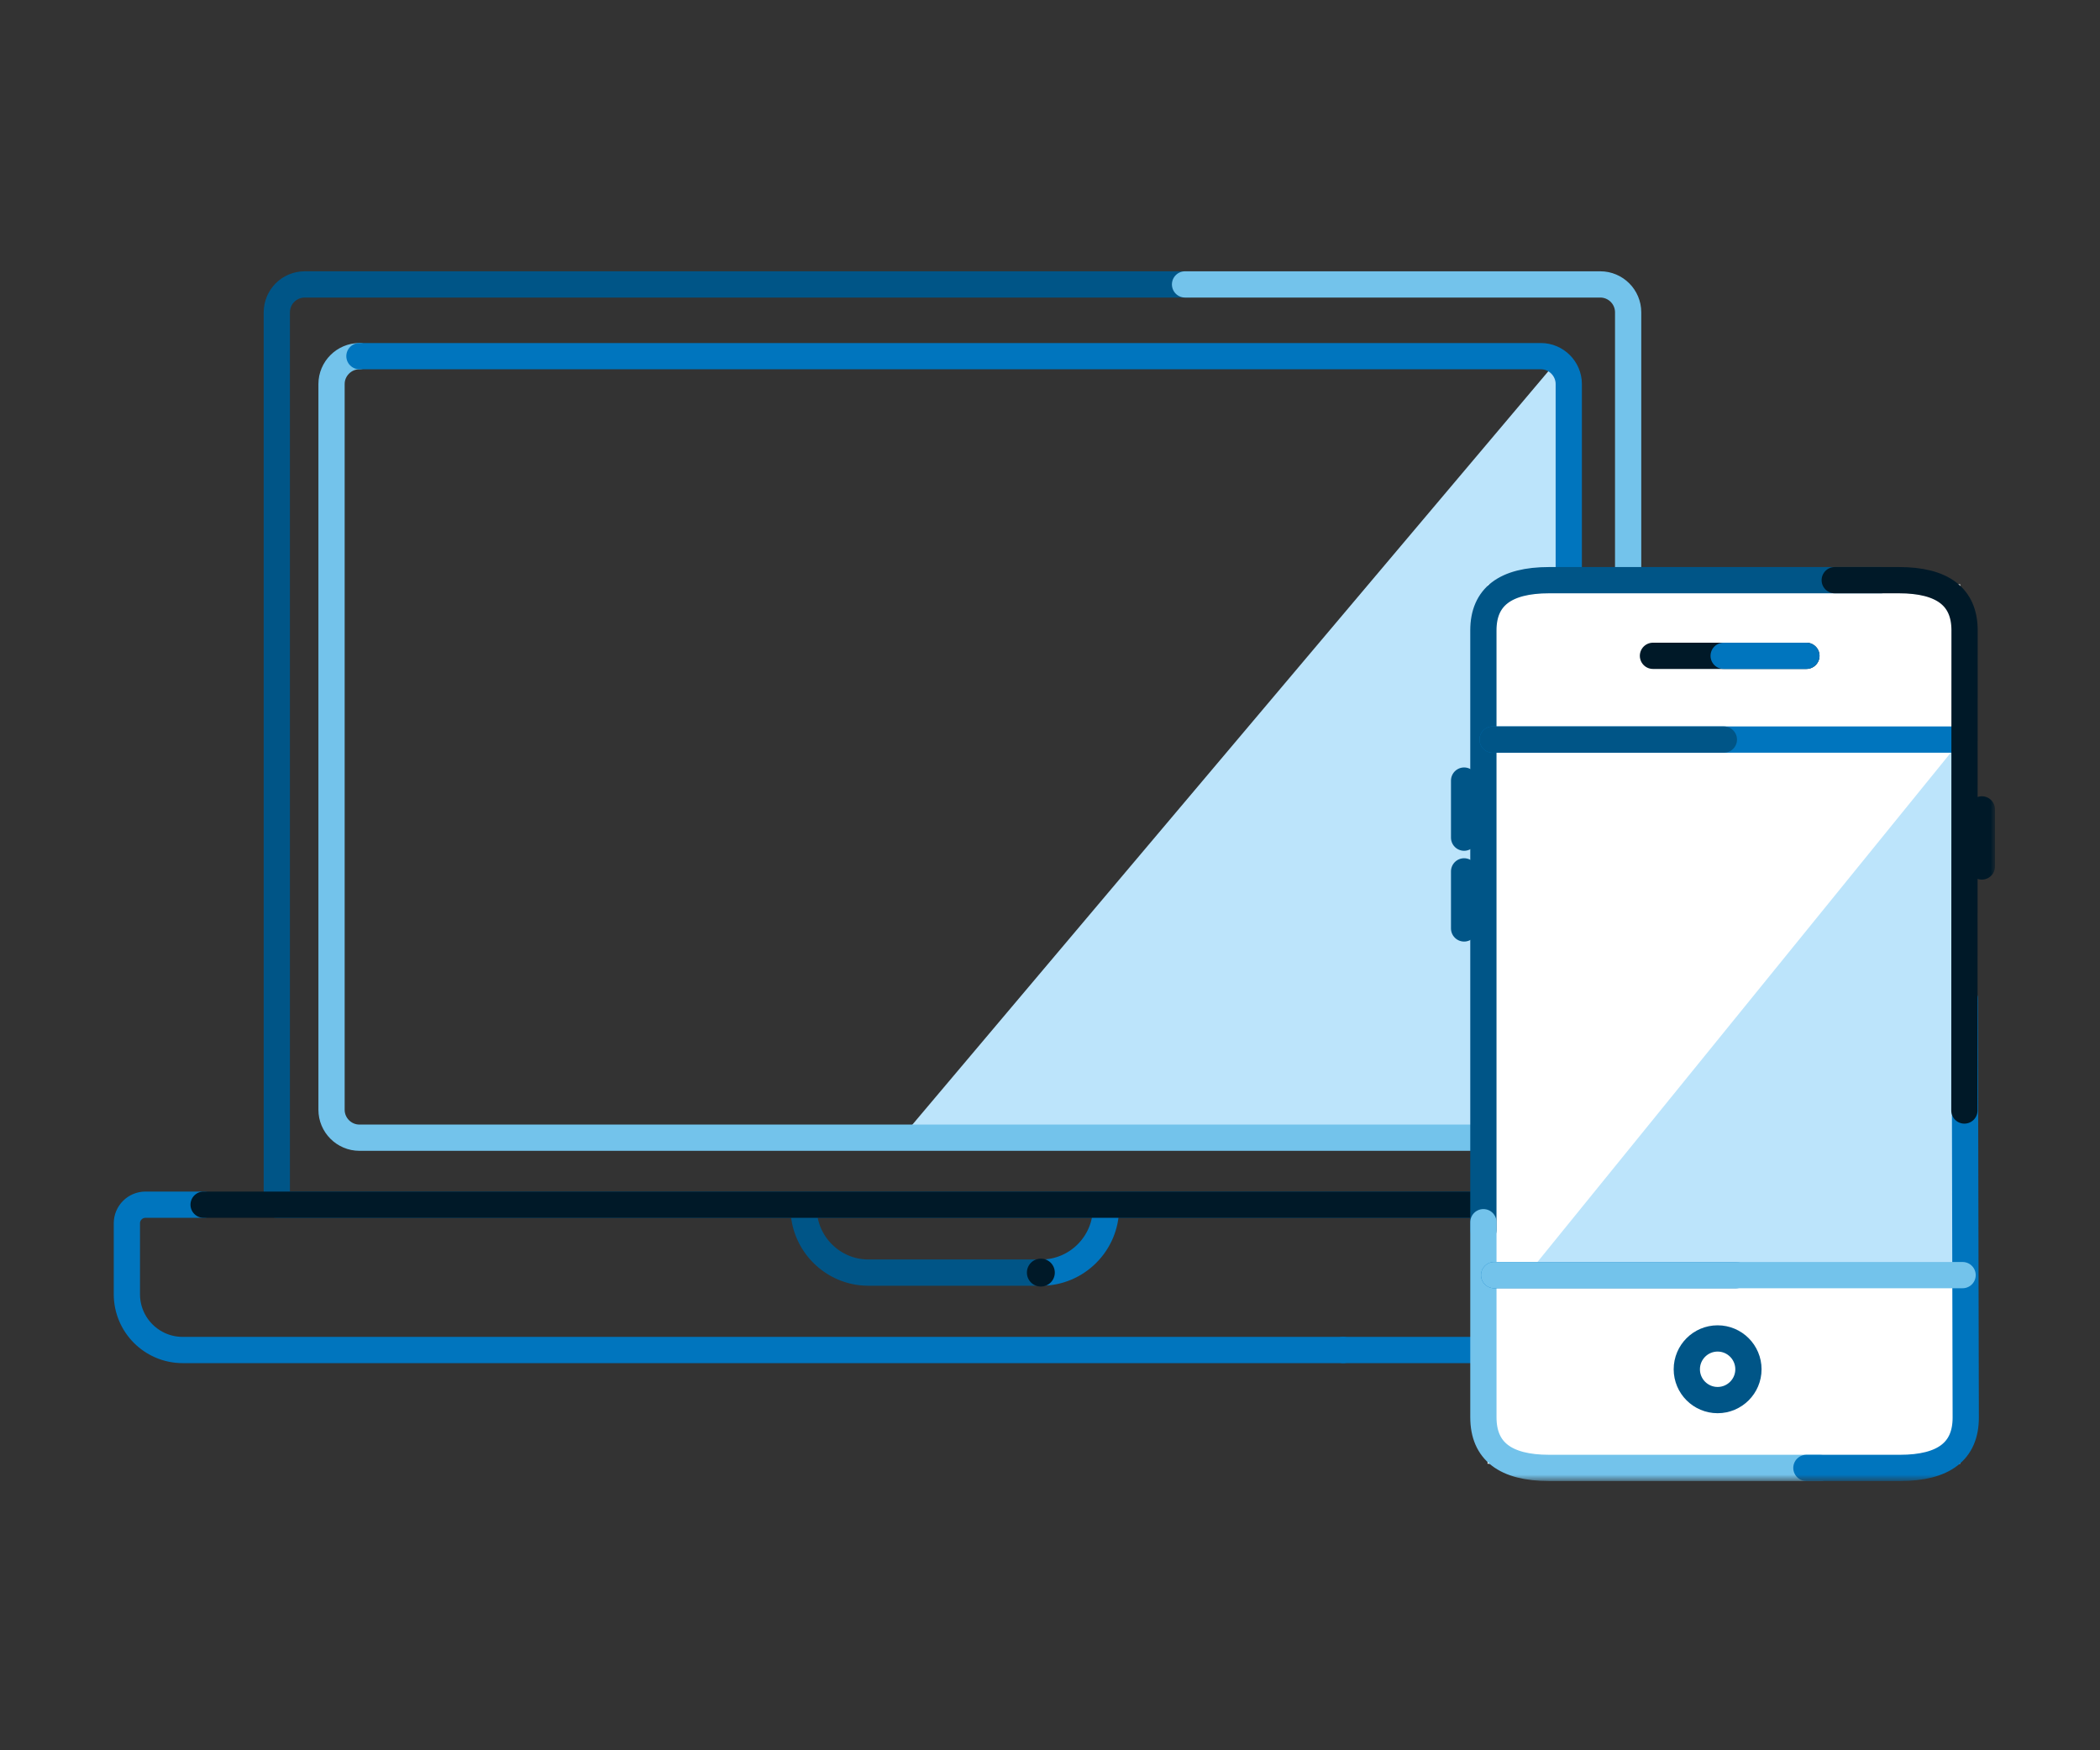
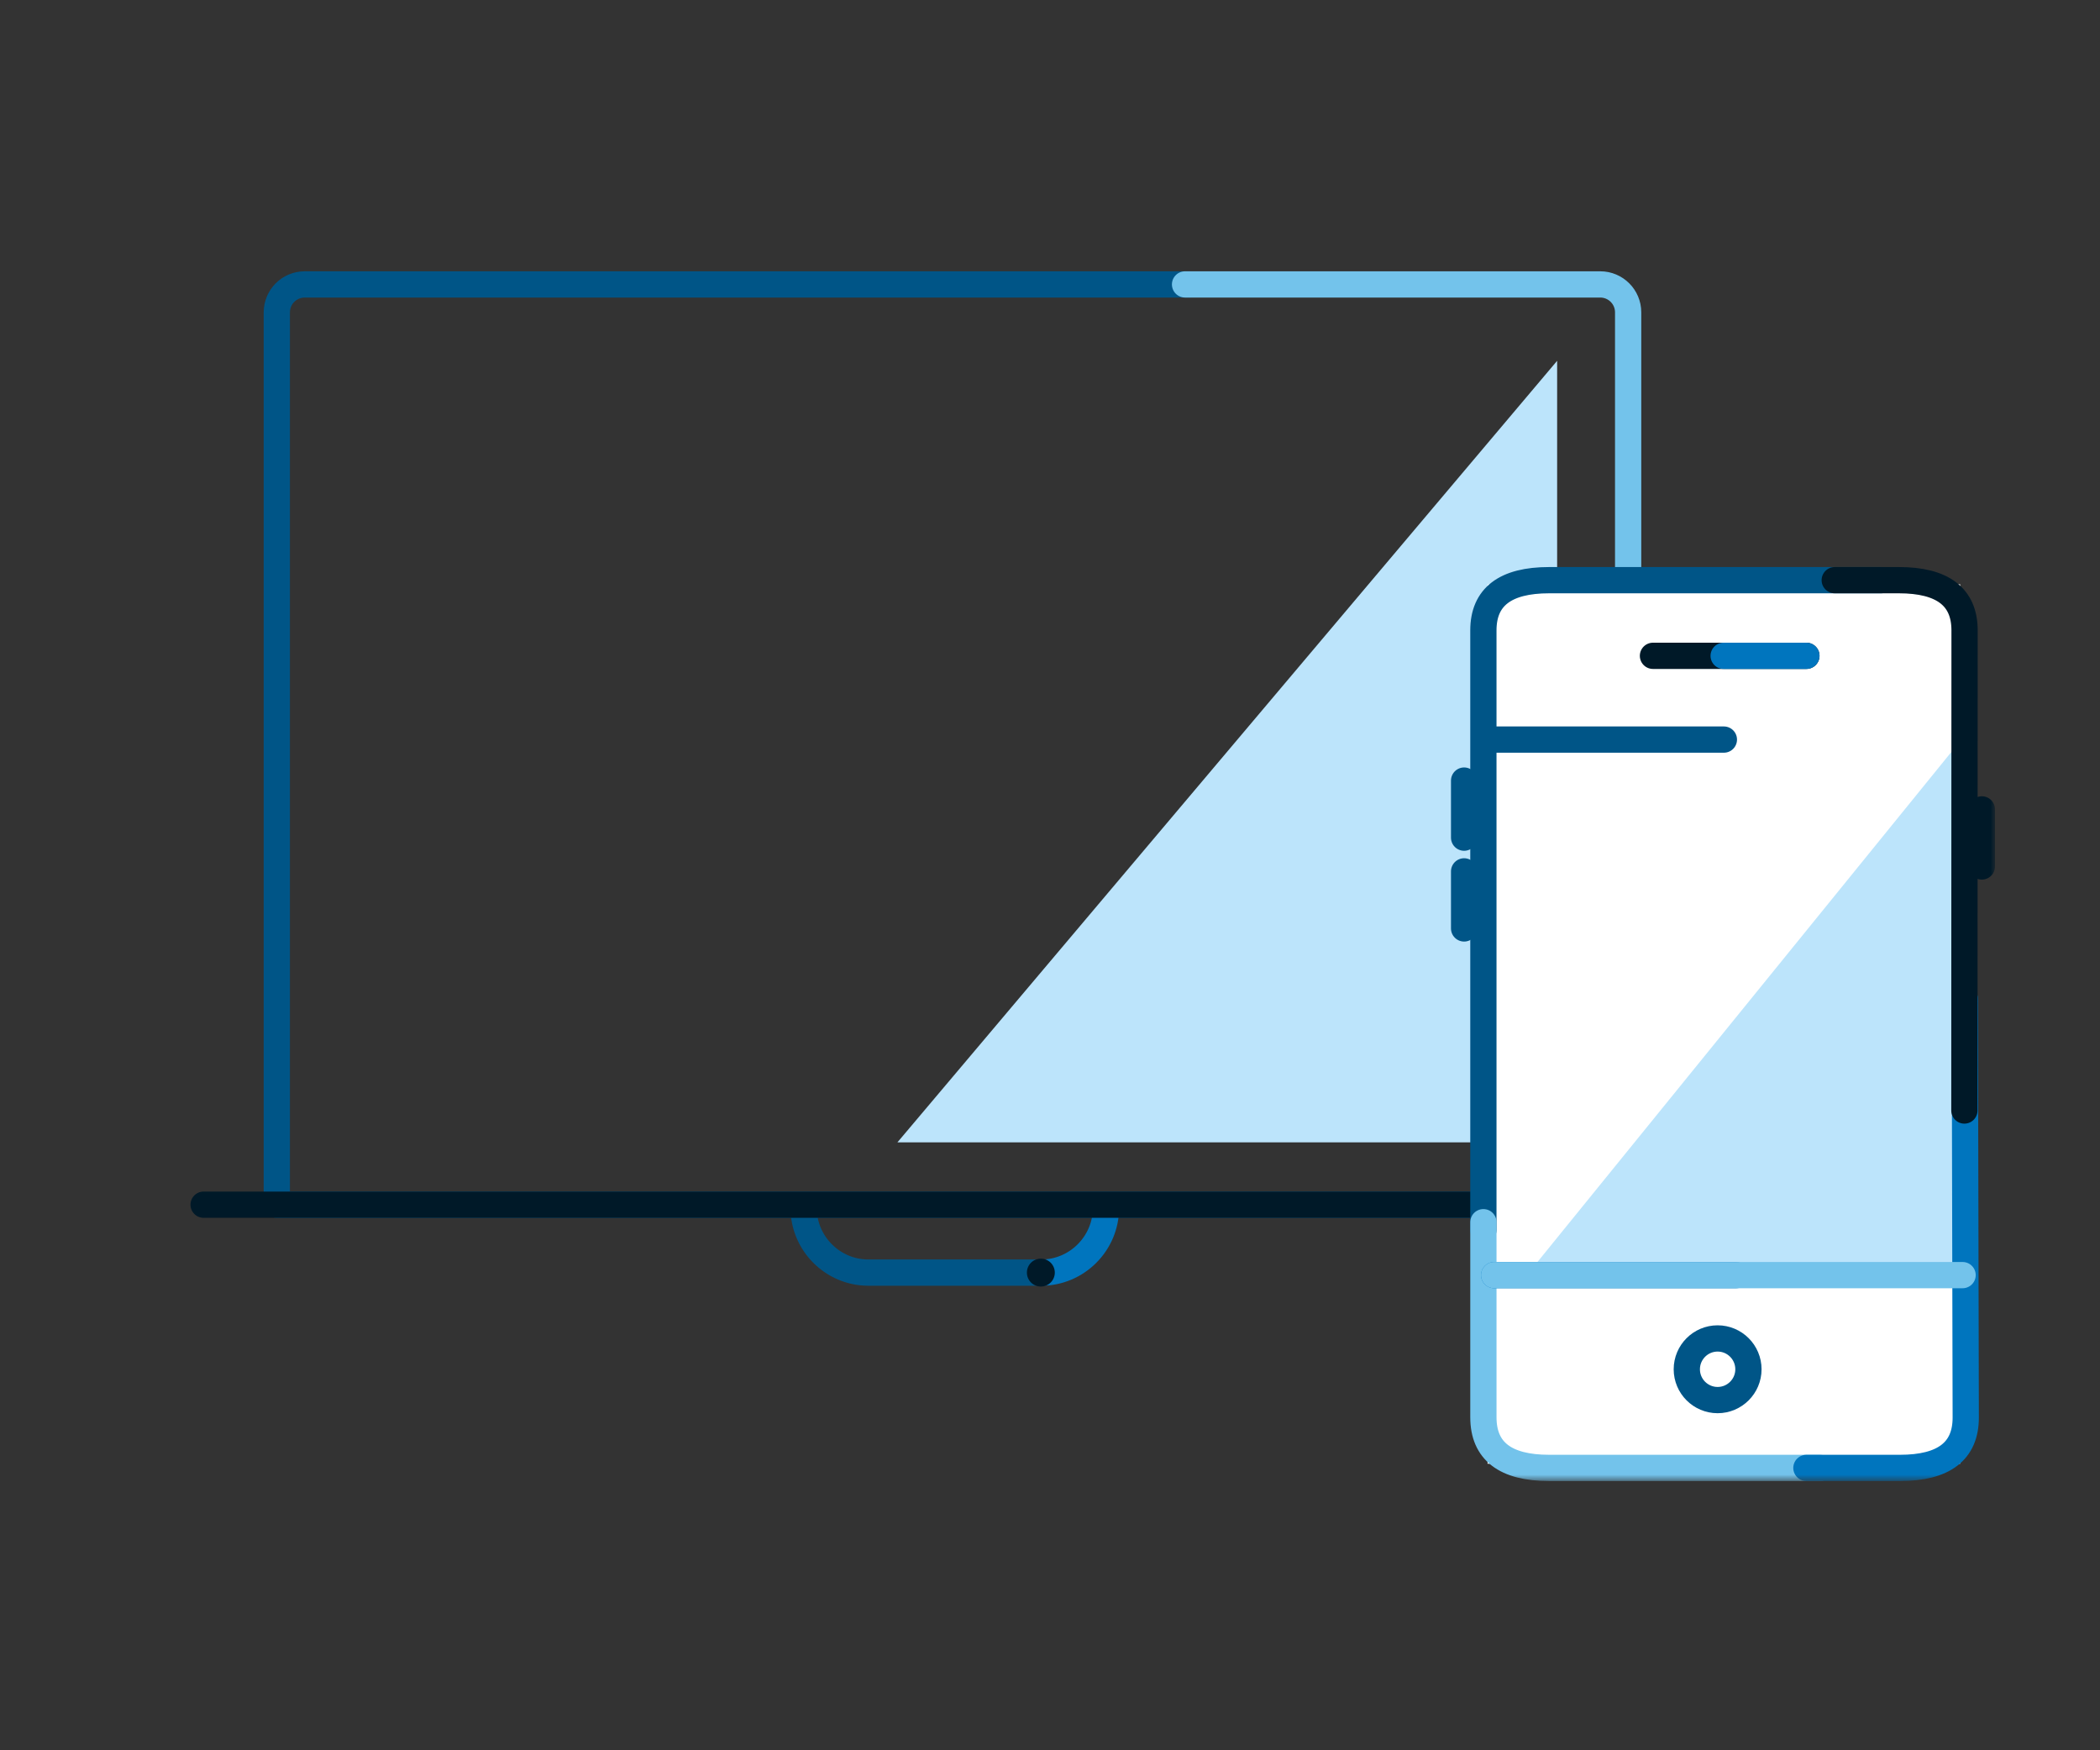
<svg xmlns="http://www.w3.org/2000/svg" width="240" height="200" viewBox="0 0 240 200" fill="none">
  <rect x="0" y="0" width="240" height="200" fill="#333333" stroke="none" />
  <path d="M186.605 137.658H31.636V35.69C31.636 33.929 33.064 32.501 34.826 32.501H135.965" stroke="#005587" stroke-width="3" stroke-linecap="round" stroke-linejoin="round" />
  <path d="M135.433 32.5H182.884C184.645 32.5 186.074 33.928 186.074 35.689V137.657" stroke="#73C3EB" stroke-width="3" stroke-linecap="round" stroke-linejoin="round" />
-   <path d="M153.506 154.261H20.879C17.356 154.261 14.5 151.406 14.5 147.882V139.783C14.5 138.61 15.452 137.657 16.626 137.657H23.271" stroke="#0075BE" stroke-width="3" stroke-linecap="round" stroke-linejoin="round" />
-   <path d="M196.298 154.261H153.506" stroke="#0075BE" stroke-width="3" stroke-linecap="round" stroke-linejoin="round" />
  <path fill-rule="evenodd" clip-rule="evenodd" d="M102.563 130.533H174.769C176.523 130.533 177.959 129.098 177.959 127.344V41.228L102.563 130.533Z" fill="#BCE4FB" />
-   <path d="M179.288 126.812C179.288 128.566 177.852 130.001 176.099 130.001H41.079C39.324 130.001 37.89 128.566 37.89 126.812V43.887C37.89 42.132 39.324 40.698 41.079 40.698" stroke="#73C3EB" stroke-width="3" stroke-linecap="round" stroke-linejoin="round" />
-   <path d="M41.079 40.697H176.099C177.852 40.697 179.288 42.132 179.288 43.886V126.811" stroke="#0075BE" stroke-width="3" stroke-linecap="round" stroke-linejoin="round" />
  <path d="M119.002 145.417H99.238C95.171 145.417 91.844 142.089 91.844 138.022" stroke="#005587" stroke-width="3" stroke-linecap="round" stroke-linejoin="round" />
  <path d="M126.396 138.022C126.396 142.088 123.068 145.417 119.001 145.417" stroke="#0075BE" stroke-width="3" stroke-linecap="round" stroke-linejoin="round" />
  <path fill-rule="evenodd" clip-rule="evenodd" d="M120.549 145.417C120.549 146.298 119.835 147.012 118.954 147.012C118.073 147.012 117.36 146.298 117.36 145.417C117.36 144.536 118.073 143.822 118.954 143.822C119.835 143.822 120.549 144.536 120.549 145.417Z" fill="#001928" />
  <path d="M23.27 137.657H200.551C201.725 137.657 202.677 138.609 202.677 139.783V147.882C202.677 151.405 199.822 154.261 196.298 154.261" stroke="#001928" stroke-width="3" stroke-linecap="round" stroke-linejoin="round" />
  <mask id="mask0_9_17970" style="mask-type:alpha" maskUnits="userSpaceOnUse" x="13" y="31" width="215" height="139">
    <path d="M13 169.234H228V31H13V169.234Z" fill="white" />
  </mask>
  <g mask="url(#mask0_9_17970)">
    <path fill-rule="evenodd" clip-rule="evenodd" d="M170.008 167.259H224.023V66.769H170.008V167.259Z" fill="white" />
    <path fill-rule="evenodd" clip-rule="evenodd" d="M223.535 85.281V144.424H175.53L223.535 85.281Z" fill="#BCE4FB" />
    <path d="M214.967 66.295H177.044C172.035 66.295 169.53 68.206 169.53 72.03V140.563" stroke="#005587" stroke-width="3" stroke-linecap="round" stroke-linejoin="round" />
    <path fill-rule="evenodd" clip-rule="evenodd" d="M196.299 159.984C194.357 159.984 192.778 158.405 192.778 156.463C192.778 154.519 194.357 152.94 196.299 152.94C198.242 152.94 199.821 154.519 199.821 156.463C199.821 158.405 198.242 159.984 196.299 159.984Z" stroke="#005587" stroke-width="3" />
    <path d="M167.327 89.195V95.716" stroke="#005587" stroke-width="3" stroke-linecap="round" stroke-linejoin="round" />
    <path d="M226.5 92.488V99.009" stroke="#001928" stroke-width="3" stroke-linecap="round" stroke-linejoin="round" />
    <path d="M167.327 99.569V106.09" stroke="#005587" stroke-width="3" stroke-linecap="round" stroke-linejoin="round" />
    <path d="M188.91 74.939H206.446" stroke="#001928" stroke-width="3" stroke-linecap="round" stroke-linejoin="round" />
    <path d="M196.989 74.939H206.446" stroke="#0075BE" stroke-width="3" stroke-linecap="round" stroke-linejoin="round" />
-     <path d="M170.587 84.51H223.42" stroke="#0075BE" stroke-width="3" stroke-linecap="round" stroke-linejoin="round" />
    <path d="M197.015 84.51H170.586" stroke="#005587" stroke-width="3" stroke-linecap="round" stroke-linejoin="round" />
    <path d="M207.975 167.734H177.044C172.036 167.734 169.531 165.807 169.531 161.954V139.657" stroke="#73C3EB" stroke-width="3" stroke-linecap="round" stroke-linejoin="round" />
    <path d="M206.446 167.734H217.142C222.152 167.734 224.656 165.818 224.656 161.984L224.549 114.115" stroke="#0075BE" stroke-width="3" stroke-linecap="round" stroke-linejoin="round" />
    <path d="M170.76 145.704H198.412" stroke="#0075BE" stroke-width="3" stroke-linecap="round" stroke-linejoin="round" />
    <path d="M224.297 145.704H170.76" stroke="#73C3EB" stroke-width="3" stroke-linecap="round" stroke-linejoin="round" />
    <path d="M209.684 66.295H217.008C222.017 66.295 224.522 68.206 224.522 72.03L224.501 126.895" stroke="#001928" stroke-width="3" stroke-linecap="round" stroke-linejoin="round" />
  </g>
</svg>